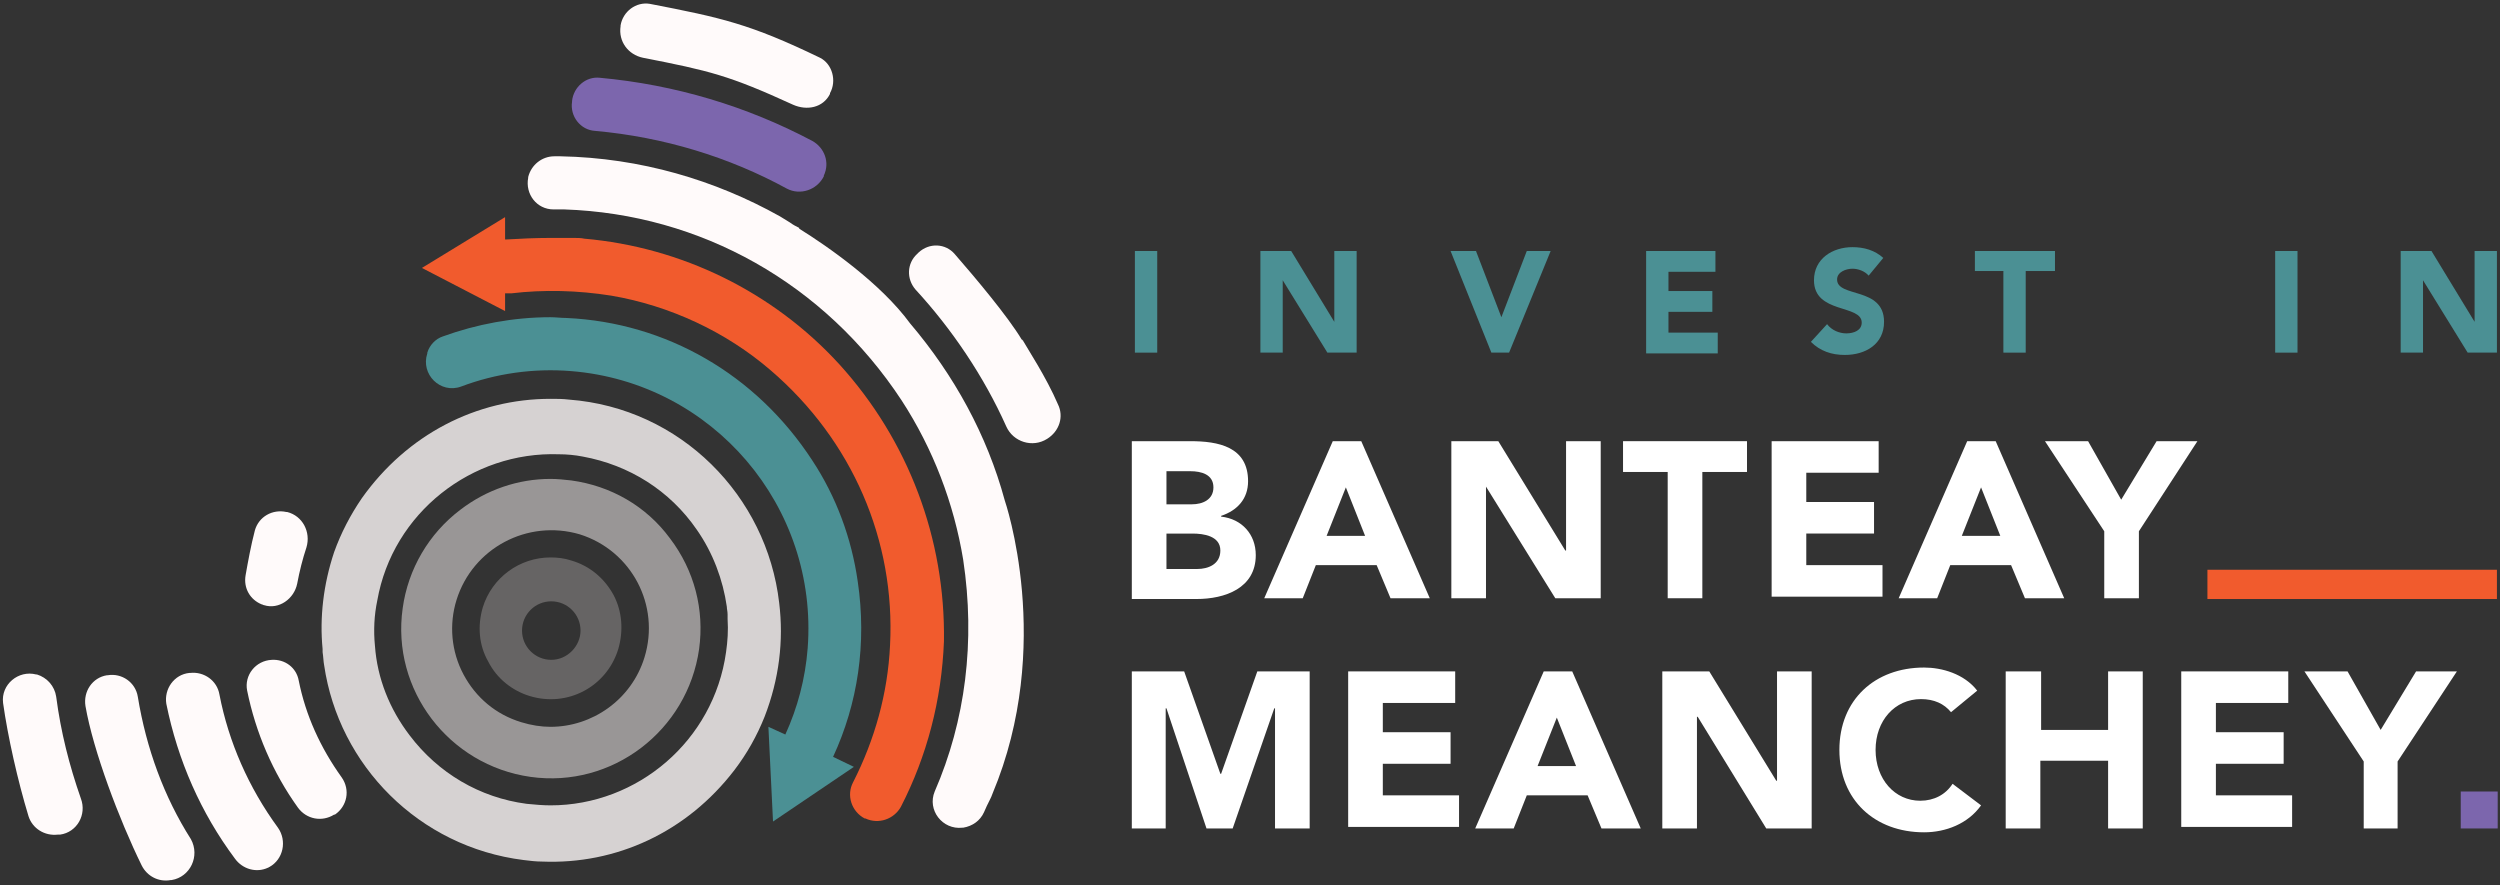
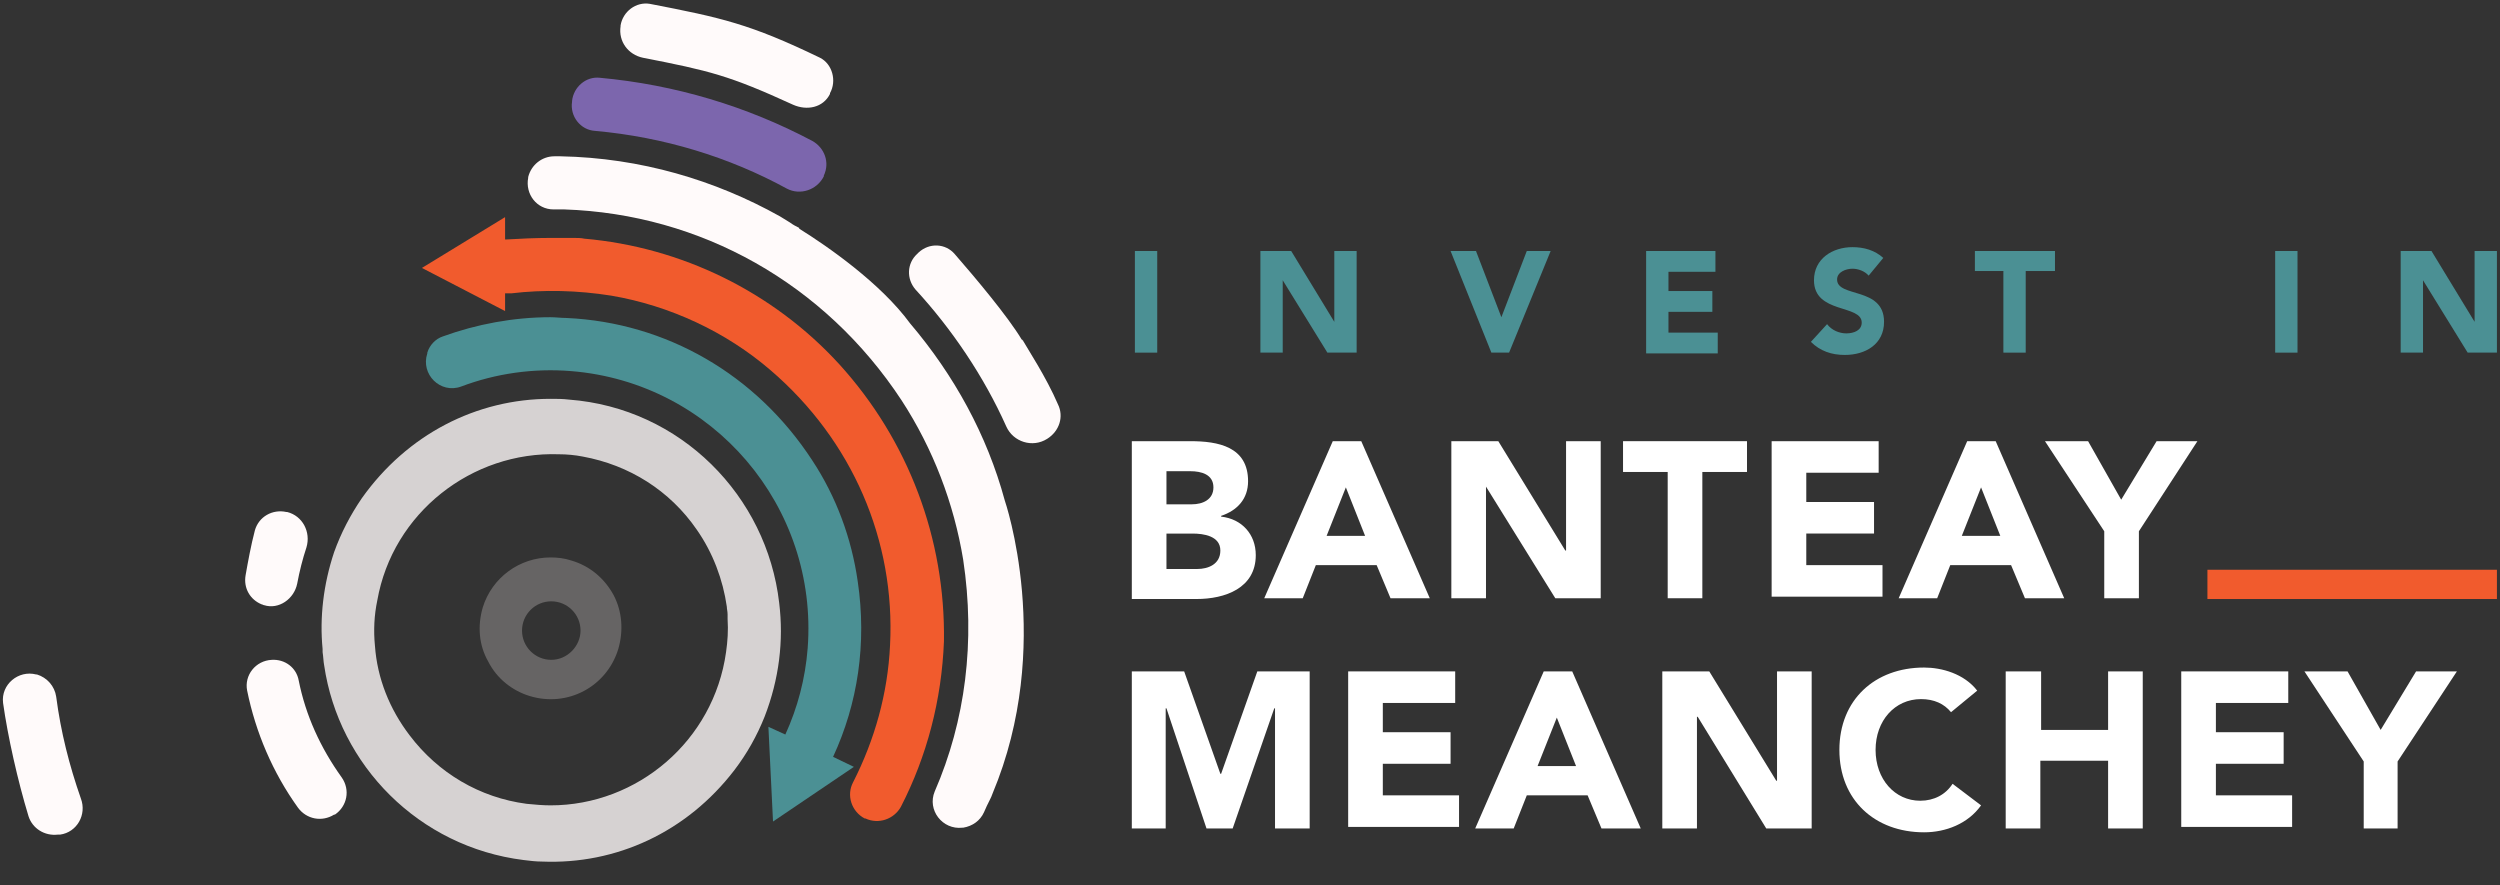
<svg xmlns="http://www.w3.org/2000/svg" id="Layer_1" x="0px" y="0px" viewBox="0 0 324.7 115" style="enable-background:new 0 0 324.7 115;" xml:space="preserve">
  <rect x="0" y="0" width="324.7" height="115" fill="#333333" stroke="none" />
  <style type="text/css">	.st0{fill:#333232;}	.st1{fill:#989898;}	.st2{fill:#7C66AD;}	.st3{fill:#F15B2D;}	.st4{fill:#5D5C5C;}	.st5{fill:#CCCBCA;}	.st6{fill:#4B9094;}	.st7{fill:#4A4A4A;}	.st8{fill:#FFFAFA;}	.st9{opacity:0.5;fill:#FFFAFA;}	.st10{opacity:0.8;fill:#FFFAFA;}	.st11{opacity:0.25;fill:#FFFAFA;}	.st12{fill:#FFFFFF;}	.st13{opacity:0.12;clip-path:url(#SVGID_00000082356825558502495970000007660314342804462218_);}	.st14{opacity:0.12;clip-path:url(#SVGID_00000041986507445546832520000003327182769948747425_);}	.st15{opacity:0.12;clip-path:url(#SVGID_00000082348044513095961250000007337464052804295298_);}	.st16{opacity:0.12;clip-path:url(#SVGID_00000099656853344917677140000007936452493317050504_);}</style>
  <g>
    <g>
      <g>
        <path class="st8" d="M7.3,90.5c-0.2-1.4-1.2-2.5-2.5-2.9l-0.1,0c-2.3-0.6-4.6,1.3-4.3,3.7C1,95.6,2.3,101.4,3.7,106    c0.5,1.6,2.1,2.6,3.8,2.4c0.1,0,0.2,0,0.3,0c2.2-0.3,3.5-2.6,2.7-4.7C9,99.4,7.9,95.1,7.3,90.5z" />
-         <path class="st9" d="M74.2,62.4c-0.9-0.1-1.8-0.2-2.7-0.2c-4.2,0-8.3,1.4-11.7,4c-4.1,3.1-6.8,7.7-7.5,12.8    c-1.5,10.6,6,20.4,16.6,21.9c10.6,1.5,20.4-6,21.9-16.6c0.7-5.1-0.6-10.2-3.8-14.4C83.9,65.7,79.3,63.1,74.2,62.4z M83.7,85.4    c-1.7,5.5-6.8,9-12.2,9c-1.2,0-2.5-0.2-3.8-0.6c-3.3-1-5.9-3.2-7.5-6.2c-1.6-3-1.9-6.5-0.9-9.7c2.1-6.7,9.2-10.5,16-8.5    C82,71.5,85.8,78.6,83.7,85.4z" />
-         <path class="st8" d="M28.5,90.2c-0.3-1.8-2-3-3.8-2.8l-0.1,0c-2,0.2-3.3,2.1-3,4c1.5,7.4,4.5,14.2,8.9,20.1    c1,1.4,2.8,1.9,4.3,1.2c0.1,0,0.1-0.1,0.2-0.1c1.8-1,2.3-3.4,1.1-5.1C32.3,102.3,29.7,96.4,28.5,90.2z" />
-         <path class="st8" d="M17.9,90.5c-0.3-1.9-2.1-3.1-3.9-2.8l-0.1,0c-1.9,0.3-3.1,2.1-2.8,4c1,5.8,4.4,14.8,7.3,20.7    c0.7,1.4,2.2,2.2,3.8,1.9c0,0,0.1,0,0.1,0c2.4-0.4,3.7-3.1,2.5-5.3C21.3,103.5,19,97.2,17.9,90.5z" />
        <path class="st8" d="M83.5,7.5c8.7,1.7,11.2,2.3,19.5,6.1c1.8,0.8,3.9,0.4,4.8-1.4l0-0.1c0.9-1.6,0.3-3.8-1.3-4.6    c-9.1-4.4-12.8-5.2-22.1-7c-1.8-0.3-3.5,1-3.8,2.8c0,0,0,0.1,0,0.1C80.3,5.4,81.6,7.1,83.5,7.5z" />
        <path class="st8" d="M34,78.5c0.1,0,0.2,0.1,0.3,0.1c0,0,0,0,0,0c1.9,0.6,3.9-0.8,4.3-2.8c0.3-1.6,0.7-3.2,1.2-4.7    c0.6-2-0.5-4.1-2.5-4.6l-0.1,0c-1.8-0.4-3.6,0.6-4.1,2.4c-0.5,1.9-0.9,4.1-1.2,5.8C31.6,76.4,32.5,77.9,34,78.5z" />
        <path class="st8" d="M38.8,88.4c-0.3-1.7-1.8-2.8-3.5-2.7c-2.1,0.1-3.6,2-3.2,4c1.1,5.4,3.3,10.6,6.6,15.2    c1.1,1.5,3.1,1.9,4.7,0.9c0,0,0,0,0.1,0c1.6-1.1,2-3.2,0.9-4.8C41.6,97.1,39.7,92.9,38.8,88.4z" />
        <path class="st8" d="M137.4,52.5c-1.5-3.5-4-7.3-4.5-8.2c0,0,0-0.1-0.1-0.1c0,0,0-0.1-0.1-0.1v0c-1.8-3-6-8-8.7-11.1    c-1.2-1.4-3.3-1.5-4.7-0.2c-0.1,0.1-0.1,0.1-0.2,0.2c-1.3,1.2-1.4,3.2-0.2,4.6c4.7,5.1,8.9,11.3,11.8,17.8c0.9,2,3.4,2.8,5.3,1.6    C137.6,56,138.2,54.1,137.4,52.5z" />
        <path class="st2" d="M77.3,17c8.9,0.8,17.4,3.4,24.9,7.5c1.7,0.9,3.9,0.2,4.8-1.6l0-0.1c0.8-1.7,0.1-3.6-1.5-4.5    C97,13.8,87.7,11,77.9,10.1c-1.8-0.2-3.4,1.2-3.6,3c0,0,0,0.1,0,0.1C74,15.1,75.4,16.9,77.3,17z" />
        <path class="st3" d="M109,47.3c-8.6-9.4-20.5-15.2-33.1-16.3h0c-0.4-0.1-1-0.1-1.5-0.1c-0.4,0-0.9,0-1.3,0c0,0,0,0,0,0    c-0.4,0-0.9,0-1.3,0c0,0,0,0-0.1,0h-0.1c-2,0-4.2,0.1-5.8,0.2c-0.1,0-0.1,0-0.2,0v-2.9l-10.8,6.6l10.8,5.6v-2.3    c0.3,0,0.5,0,0.8,0c4.2-0.5,8.6-0.4,13,0.3c7.6,1.3,14.9,4.7,20.7,9.7c10.6,9.1,16.2,22.1,15.5,35.7c-0.3,6.3-2,12.3-4.8,17.8    c-0.9,1.7-0.2,3.8,1.5,4.7c0,0,0.1,0,0.1,0c1.7,0.8,3.7,0.1,4.6-1.5c3.4-6.6,5.3-13.9,5.6-21.5C122.8,70,118,57.2,109,47.3z" />
        <path class="st8" d="M118.2,42C118.2,42,118.2,42,118.2,42c-3.8-5.2-10.7-10-14.4-12.3v-0.1c-0.4-0.2-0.8-0.4-1.2-0.7    c-0.8-0.5-1.3-0.8-1.3-0.8c-8.4-4.7-18.1-7.6-28.5-7.8h-0.8c-1.6,0-3,1.1-3.4,2.7l0,0.1c-0.4,2.1,1.1,4.1,3.3,4.1    c0.4,0,0.9,0,1.4,0c17.7,0.6,33.8,9.6,43.8,24.8c4.1,6.3,6.8,13.4,8,20.7c1.6,10.6,0.3,20.9-3.7,30.1c-1,2.4,1,5,3.6,4.7h0.1    c1.2-0.2,2.2-0.9,2.7-2c0.2-0.5,0.5-1.1,0.8-1.7c0.1-0.2,0.2-0.4,0.3-0.7c8.1-19.3,1.6-38.1,1.6-38.1    C128.2,56.5,123.9,48.7,118.2,42z" />
        <path class="st10" d="M101.2,78.3C99.6,64.4,88.4,53,73.9,51.9c-0.8-0.1-1.6-0.1-2.4-0.1c-9.6,0-18.6,4.6-24.5,12.9    c-1.5,2.2-2.7,4.5-3.6,7c-1.4,4.2-1.9,8.5-1.5,12.6c0,0.1,0,0.3,0,0.4c0.1,0.6,0.1,1.2,0.2,1.7C44,99.4,54.4,110,68,111.7    c0.8,0.1,1.6,0.2,2.4,0.2c9.6,0.4,18.8-3.8,25-11.9c1.6-2.1,2.9-4.4,3.9-6.9C101.2,88.2,101.8,83.2,101.2,78.3z M94.3,84.7    c-1.6,11.5-11.5,19.9-22.8,19.9c-1,0-2.1-0.1-3.1-0.2c-6.1-0.8-11.5-4-15.2-8.9c-2.6-3.4-4.2-7.4-4.5-11.6c-0.2-2-0.1-4,0.3-5.9    c2-11.4,12.3-19.4,23.6-19c1,0,2.1,0.1,3.1,0.3c6,1.1,11.3,4.4,14.8,9.5c2.1,3,3.4,6.5,3.9,10c0,0.3,0.1,0.6,0.1,1    c0,0.2,0,0.4,0,0.6C94.6,81.9,94.5,83.3,94.3,84.7z" />
        <path class="st11" d="M74.2,72.8c-0.9-0.3-1.8-0.4-2.7-0.4c-4,0-7.6,2.6-8.8,6.5c-0.7,2.4-0.5,4.9,0.7,7c1.1,2.2,3.1,3.8,5.4,4.5    c4.9,1.5,10-1.2,11.5-6.1c0.7-2.4,0.5-4.9-0.6-7C78.5,75.1,76.6,73.5,74.2,72.8z M71.6,85.7c-2.1,0-3.8-1.7-3.8-3.8    c0-2.1,1.7-3.8,3.8-3.8c2.1,0,3.8,1.7,3.8,3.8C75.4,83.9,73.7,85.7,71.6,85.7z" />
        <path class="st6" d="M108.2,98.3c3.2-6.9,4.4-14.7,3.2-22.8c-0.8-5.6-2.8-11-5.9-15.7c-7.3-11.2-19-17.9-31.9-18.5    c-0.7,0-1.4-0.1-2.1-0.1c-4.8,0-9.6,0.9-14,2.5c-0.9,0.3-1.7,1.1-2,2.1l0,0.1c-0.9,2.7,1.7,5.3,4.4,4.3c4.5-1.7,9.4-2.4,14.3-2    c18.4,1.5,32.1,17.6,30.7,36c-0.3,3.9-1.3,7.7-2.9,11.2l-2.2-1l0.6,12.3l10.5-7.1L108.2,98.3z" />
      </g>
    </g>
    <g>
      <g>
        <path class="st12" d="M147,57.3h7.6c3.6,0,7.5,0.7,7.5,5.2c0,2.3-1.4,3.8-3.5,4.5v0.1c2.7,0.3,4.5,2.3,4.5,5c0,4.3-4,5.7-7.7,5.7    H147V57.3z M151.5,65.5h3.3c1.4,0,2.8-0.6,2.8-2.2c0-1.7-1.6-2.1-3-2.1h-3.1V65.5z M151.5,73.9h4c1.4,0,3-0.6,3-2.4    c0-1.9-2.2-2.2-3.6-2.2h-3.4V73.9z" />
        <path class="st12" d="M173.1,57.3h3.7l8.9,20.4h-5.1l-1.8-4.3h-7.9l-1.7,4.3h-5L173.1,57.3z M174.8,63.3l-2.5,6.3h5L174.8,63.3z" />
        <path class="st12" d="M188.5,57.3h6.1l8.7,14.2h0.1V57.3h4.5v20.4h-5.9L193,63.2H193v14.5h-4.5V57.3z" />
        <path class="st12" d="M216.6,61.3h-5.8v-4h16.1v4h-5.8v16.4h-4.5V61.3z" />
        <path class="st12" d="M230.1,57.3H244v4.1h-9.4v3.8h8.8v4.1h-8.8v4.1h9.9v4.1h-14.4V57.3z" />
        <path class="st12" d="M255.5,57.3h3.7l8.9,20.4h-5.1l-1.8-4.3h-7.9l-1.7,4.3h-5L255.5,57.3z M257.3,63.3l-2.5,6.3h5L257.3,63.3z" />
        <path class="st12" d="M273.3,69l-7.7-11.7h5.6l4.3,7.6l4.6-7.6h5.3L277.8,69v8.7h-4.5V69z" />
        <path class="st12" d="M147,87.2h6.8l4.7,13.3h0.1l4.7-13.3h6.8v20.4h-4.5V92h-0.1l-5.4,15.6h-3.4L151.5,92h-0.1v15.6H147V87.2z" />
        <path class="st12" d="M175.1,87.2h13.9v4.1h-9.4v3.8h8.8v4.1h-8.8v4.1h9.9v4.1h-14.4V87.2z" />
        <path class="st12" d="M200.5,87.2h3.7l8.9,20.4H208l-1.8-4.3h-7.9l-1.7,4.3h-5L200.5,87.2z M202.2,93.2l-2.5,6.3h5L202.2,93.2z" />
        <path class="st12" d="M215.9,87.2h6.1l8.7,14.2h0.1V87.2h4.5v20.4h-5.9l-8.9-14.5h-0.1v14.5h-4.5V87.2z" />
        <path class="st12" d="M253.4,92.5c-0.9-1.1-2.2-1.7-3.9-1.7c-3.4,0-5.9,2.8-5.9,6.6c0,3.8,2.5,6.6,5.8,6.6c1.8,0,3.3-0.8,4.2-2.2    l3.7,2.8c-1.7,2.4-4.6,3.5-7.4,3.5c-6.4,0-11-4.2-11-10.7c0-6.5,4.6-10.7,11-10.7c2.3,0,5.2,0.8,6.9,3L253.4,92.5z" />
        <path class="st12" d="M260.6,87.2h4.5v7.6h8.7v-7.6h4.5v20.4h-4.5v-8.8H265v8.8h-4.5V87.2z" />
        <path class="st12" d="M283.3,87.2h13.9v4.1h-9.4v3.8h8.8v4.1h-8.8v4.1h9.9v4.1h-14.4V87.2z" />
        <path class="st12" d="M307,98.9l-7.7-11.7h5.6l4.3,7.6l4.6-7.6h5.3l-7.7,11.7v8.7H307V98.9z" />
      </g>
      <g>
        <path class="st6" d="M147.4,32.6h2.9v13.2h-2.9V32.6z" />
        <path class="st6" d="M163.8,32.6h3.9l5.6,9.2h0v-9.2h2.9v13.2h-3.8l-5.8-9.4h0v9.4h-2.9V32.6z" />
        <path class="st6" d="M188.4,32.6h3.3l3.3,8.6h0l3.3-8.6h3.1L196,45.8h-2.3L188.4,32.6z" />
        <path class="st6" d="M213.8,32.6h9v2.7h-6.1v2.5h5.7v2.7h-5.7v2.7h6.4v2.7h-9.3V32.6z" />
        <path class="st6" d="M242.7,35.8c-0.5-0.6-1.4-0.9-2.1-0.9c-0.8,0-2,0.4-2,1.4c0,2.4,6.1,0.9,6.1,5.5c0,2.9-2.4,4.3-5.1,4.3    c-1.7,0-3.2-0.5-4.4-1.7l2.1-2.3c0.6,0.8,1.6,1.2,2.5,1.2c1,0,2-0.4,2-1.4c0-2.4-6.2-1.1-6.2-5.5c0-2.8,2.4-4.3,5-4.3    c1.5,0,2.9,0.4,4,1.4L242.7,35.8z" />
        <path class="st6" d="M260.3,35.2h-3.8v-2.6h10.4v2.6h-3.8v10.6h-2.9V35.2z" />
        <path class="st6" d="M295.5,32.6h2.9v13.2h-2.9V32.6z" />
        <path class="st6" d="M311.9,32.6h3.9l5.6,9.2h0v-9.2h2.9v13.2h-3.8l-5.8-9.4h0v9.4h-2.9V32.6z" />
      </g>
      <rect x="286.7" y="74" class="st3" width="37.6" height="3.8" />
    </g>
-     <rect x="319.6" y="102.8" class="st2" width="4.8" height="4.8" />
  </g>
</svg>